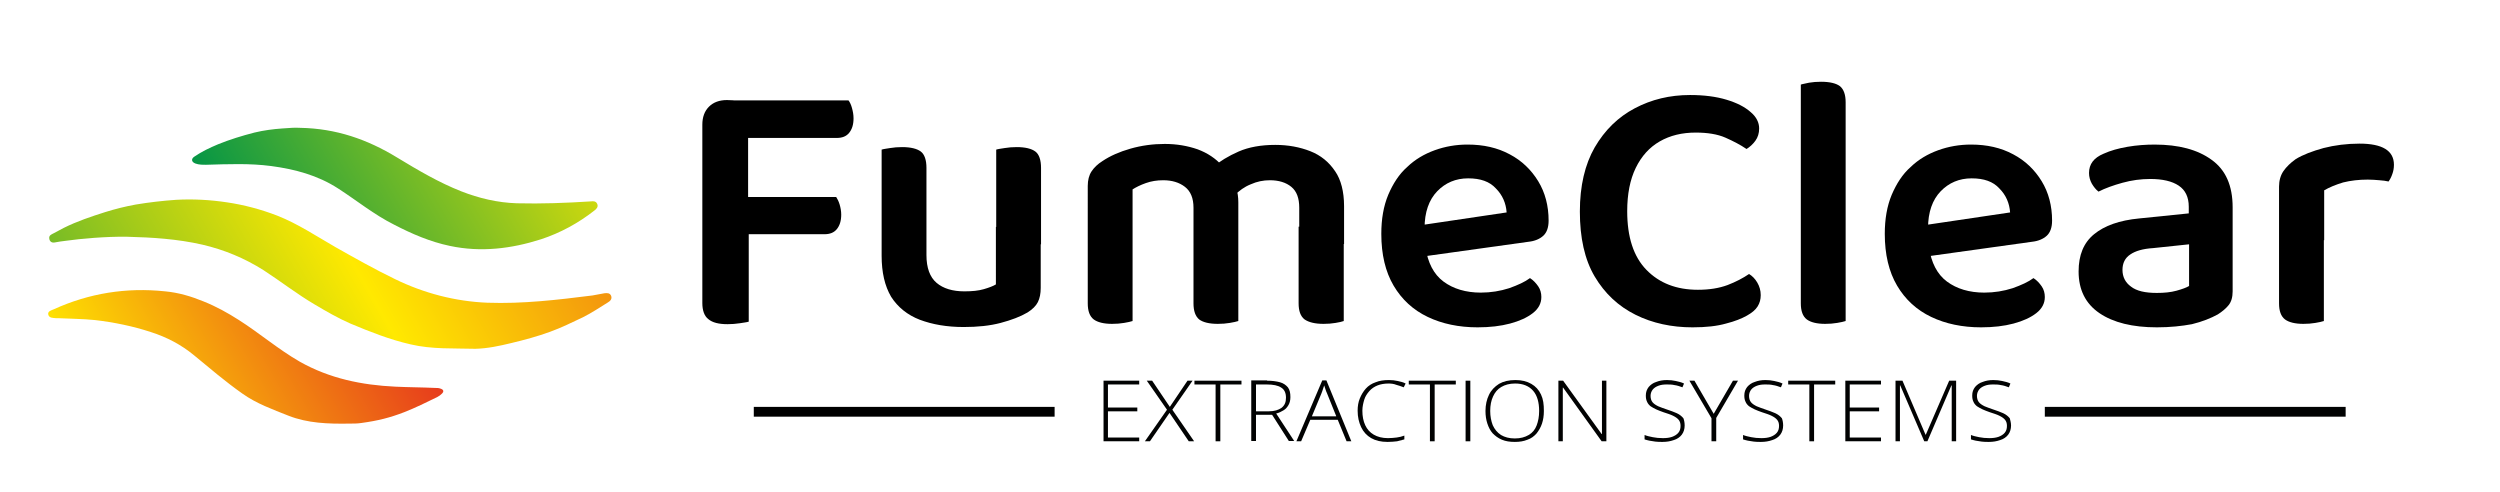
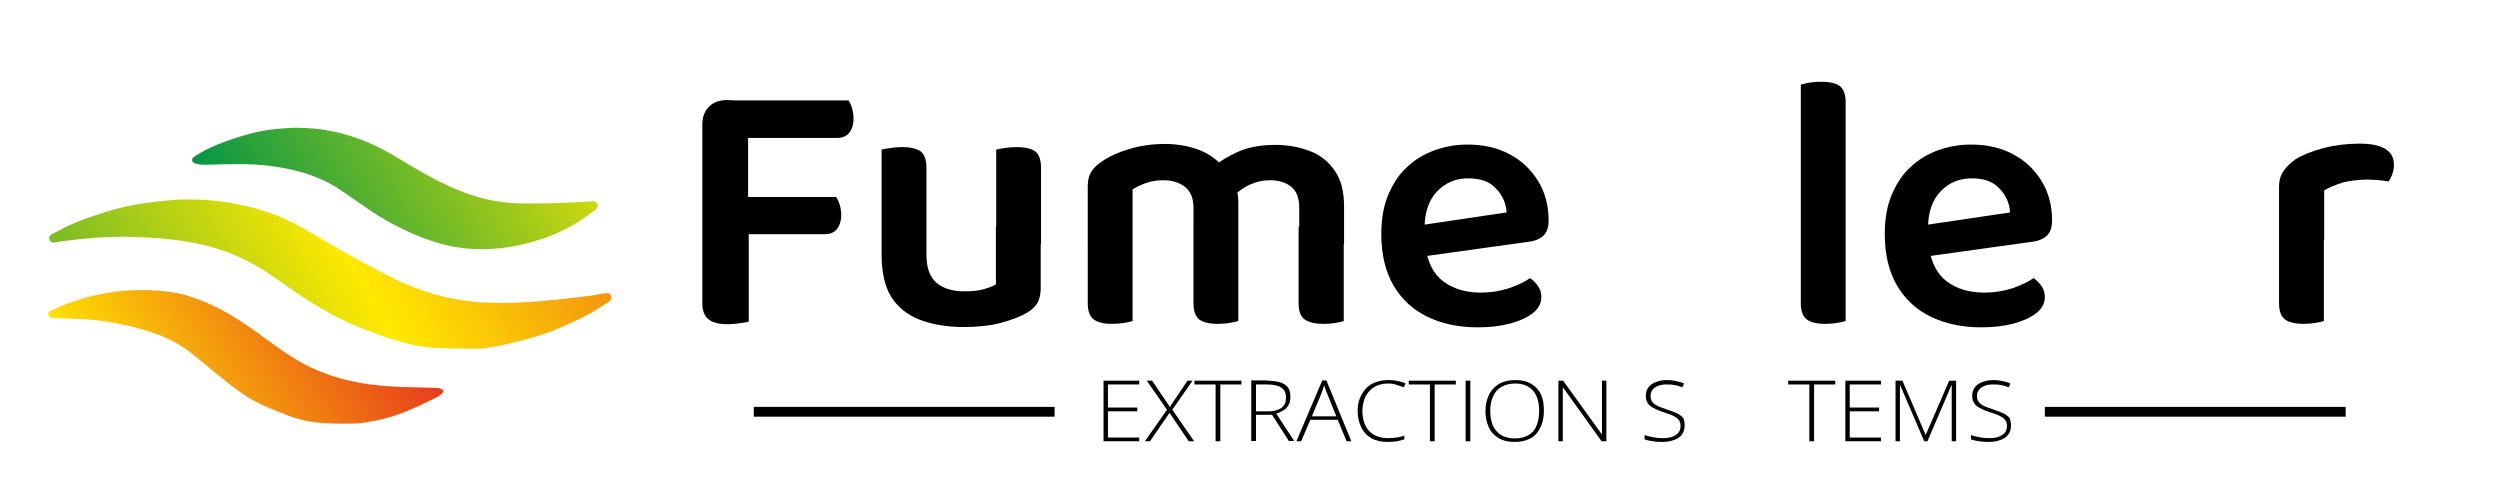
<svg xmlns="http://www.w3.org/2000/svg" version="1.1" id="Слой_1" x="0px" y="0px" viewBox="0 0 792 155.9" style="enable-background:new 0 0 792 155.9;" xml:space="preserve">
  <style type="text/css">
	.st0{fill:url(#SVGID_1_);}
	.st1{fill:url(#SVGID_2_);}
	.st2{fill:url(#SVGID_3_);}
	.st3{fill:#010202;}
</style>
  <g>
    <g>
      <linearGradient id="SVGID_1_" gradientUnits="userSpaceOnUse" x1="62.74" y1="94.167" x2="314.316" y2="-51.081">
        <stop offset="6.021493e-02" style="stop-color:#009447" />
        <stop offset="0.518" style="stop-color:#FFE900" />
        <stop offset="1" style="stop-color:#E31F21" />
      </linearGradient>
      <path class="st0" d="M95.1,40.5c11.3,0.2,21.2,3.6,30.7,9.4c6.6,4,13.2,7.9,20.3,10.7c5.6,2.2,11.5,3.6,17.6,3.8    c7.8,0.2,15.6-0.1,23.5-0.6c0.8-0.1,1.6-0.1,2,0.8c0.4,0.9-0.2,1.6-0.9,2.1c-5.1,4-10.8,7.1-16.9,9.1c-9.4,3-19,4.2-28.9,2.1    c-6.2-1.3-12-3.8-17.6-6.7c-6.4-3.2-11.9-7.7-17.8-11.5c-6.5-4.2-13.7-6.1-21.2-7.1c-6.8-0.9-13.7-0.6-20.6-0.4    c-1.2,0-2.3,0-3.4-0.4c-1.3-0.5-1.4-1.5-0.3-2.2c2.3-1.6,4.9-2.8,7.5-3.9c3.7-1.5,7.6-2.7,11.5-3.7c2.9-0.7,5.9-1.1,8.8-1.3    C92.4,40.5,93.1,40.4,95.1,40.5z" />
      <linearGradient id="SVGID_2_" gradientUnits="userSpaceOnUse" x1="-77.051" y1="201.231" x2="133.845" y2="79.47">
        <stop offset="6.021493e-02" style="stop-color:#009447" />
        <stop offset="0.518" style="stop-color:#FFE900" />
        <stop offset="1" style="stop-color:#E31F21" />
      </linearGradient>
      <path class="st1" d="M110.5,134.2c-6.5,0.1-13-0.1-19.1-2.5c-5-2-10.1-3.8-14.6-7c-5.4-3.8-10.3-8-15.4-12.2    c-4-3.3-8.6-5.7-13.6-7.3c-5.8-1.9-11.7-3.1-17.7-3.8c-3.9-0.4-7.8-0.4-11.7-0.6c-0.2,0-0.5,0-0.7,0c-0.9-0.1-2.1,0-2.4-1.1    c-0.3-1.1,1-1.4,1.7-1.7c11.2-5.1,23-7,35.3-5.7c4.3,0.4,8.3,1.6,12.2,3.2c4,1.6,7.6,3.6,11.2,5.9c6.6,4.2,12.5,9.3,19.3,13.2    c9.4,5.3,19.6,7.4,30.3,7.9c4.2,0.2,8.4,0.2,12.6,0.4c0.5,0,1.1,0,1.6,0.2c1,0.3,1.3,0.9,0.4,1.7c-0.4,0.4-0.7,0.6-1.4,1    c-3.5,1.7-6.9,3.4-10.5,4.8c-4.4,1.7-8.3,2.7-13.5,3.4C113.3,134.2,111.8,134.2,110.5,134.2z" />
      <linearGradient id="SVGID_3_" gradientUnits="userSpaceOnUse" x1="-36.095" y1="166.32" x2="247.399" y2="2.644">
        <stop offset="6.021493e-02" style="stop-color:#009447" />
        <stop offset="0.518" style="stop-color:#FFE900" />
        <stop offset="1" style="stop-color:#E31F21" />
      </linearGradient>
      <path class="st2" d="M40.2,75c-6.5-0.1-14.6,0.6-19.5,1.3c-1.1,0.1-2.1,0.3-3.3,0.5c-0.9,0.2-1.7-0.2-1.8-1.3    c-0.1-0.9,0.6-1.2,1.4-1.6c1.1-0.6,2.1-1.1,3.2-1.7c4.2-2.1,8.7-3.6,13.1-5c3.2-1,6.4-1.8,9.7-2.4c4.2-0.7,8.5-1.2,12.8-1.5    c5.4-0.3,10.8,0,16.1,0.8c5.4,0.8,10.7,2.2,15.9,4.2c6.6,2.6,12.4,6.5,18.5,10c6.2,3.5,12.4,7,18.8,10.1    c9.2,4.5,19.2,7.1,29.3,7.5c11.2,0.4,22.2-0.9,33.3-2.3c1.3-0.2,2.5-0.5,3.8-0.7c0.9-0.1,1.7-0.1,2.1,0.8c0.4,1-0.3,1.7-1,2.1    c-2.6,1.6-5.1,3.3-7.9,4.7c-3.4,1.6-6.8,3.3-10.4,4.6c-4.1,1.5-8.2,2.6-12.4,3.6c-3.7,0.9-7.4,1.7-11.3,1.8    c-6.9-0.2-13.7,0.2-20.5-1.4c-6.6-1.5-12.9-4-19.1-6.6c-3.9-1.7-7.7-3.9-11.4-6.1c-5.6-3.3-10.7-7.3-16.1-10.8    c-6-3.8-12.5-6.5-19.4-8.1C56.2,75.7,48.2,75.2,40.2,75z" />
    </g>
    <g>
      <path d="M237.1,73.3h-14.6V39.5c0-2.4,0.7-4.3,2.1-5.7c1.4-1.4,3.3-2.1,5.7-2.1c1.3,0,2.6,0.1,3.9,0.3c1.3,0.2,2.2,0.4,2.8,0.6    V73.3z M222.5,64.3h14.7v37.6c-0.6,0.2-1.6,0.3-2.8,0.5c-1.3,0.2-2.6,0.3-3.9,0.3c-2.8,0-4.8-0.5-6.1-1.6c-1.3-1-1.9-2.8-1.9-5.1    V64.3z M230.3,74.3V62.4h34.6c0.4,0.6,0.8,1.4,1.1,2.4c0.3,1,0.5,2.1,0.5,3.2c0,2-0.5,3.5-1.4,4.6c-0.9,1.1-2.2,1.6-3.9,1.6H230.3    z M230.4,43.7V31.8h38.4c0.4,0.5,0.8,1.3,1.1,2.4s0.5,2.1,0.5,3.3c0,2-0.5,3.5-1.4,4.6c-0.9,1.1-2.2,1.6-3.9,1.6H230.4z" />
      <path d="M293.5,77.4h-14.2V47.4c0.6-0.2,1.5-0.3,2.7-0.5c1.2-0.2,2.4-0.3,3.8-0.3c2.7,0,4.7,0.5,5.9,1.4c1.2,0.9,1.8,2.7,1.8,5.2    V77.4z M279.3,81v-9.1h14.2v8.9c0,4.1,1.1,7,3.2,8.8c2.1,1.8,5.1,2.7,8.8,2.7c2.5,0,4.5-0.2,6.2-0.7c1.7-0.5,3-1,3.8-1.5V71.9    h14.2v19.3c0,1.8-0.3,3.3-0.9,4.5c-0.6,1.2-1.7,2.3-3.3,3.3c-2.2,1.3-5.1,2.4-8.5,3.3c-3.4,0.9-7.3,1.3-11.7,1.3    c-5.3,0-9.9-0.8-13.9-2.3c-3.9-1.5-7-4-9.1-7.3C280.3,90.6,279.3,86.3,279.3,81z M329.8,77.4h-14.2V47.4c0.6-0.2,1.5-0.3,2.7-0.5    c1.2-0.2,2.4-0.3,3.8-0.3c2.7,0,4.7,0.5,5.9,1.4c1.2,0.9,1.8,2.7,1.8,5.2V77.4z" />
      <path d="M392.3,64.1v13.2h-14.2V65.8c0-3-0.9-5.2-2.7-6.6c-1.8-1.4-4.1-2.1-6.9-2.1c-2,0-3.8,0.3-5.5,0.9c-1.7,0.6-3.1,1.3-4.2,2    v17.5h-14.2V58.9c0-1.8,0.4-3.4,1.2-4.6c0.8-1.2,1.9-2.3,3.5-3.3c2.4-1.6,5.3-2.9,8.8-3.9c3.5-1,7.1-1.5,10.9-1.5    c3.8,0,7.2,0.6,10.4,1.7c3.2,1.2,5.7,2.9,7.7,5.1c0.5,0.5,1,0.9,1.5,1.4c0.5,0.5,0.8,1,1.2,1.6c0.7,1.2,1.3,2.5,1.8,4    C392.1,61,392.3,62.5,392.3,64.1z M344.6,71.8h14.2v29.9c-0.6,0.2-1.5,0.4-2.7,0.6c-1.2,0.2-2.4,0.3-3.8,0.3    c-2.6,0-4.6-0.5-5.8-1.4c-1.3-1-1.9-2.7-1.9-5.1V71.8z M378.1,71.8h14.2v29.9c-0.6,0.2-1.5,0.4-2.7,0.6c-1.2,0.2-2.4,0.3-3.8,0.3    c-2.7,0-4.7-0.5-5.9-1.4c-1.2-1-1.8-2.7-1.8-5.1V71.8z M425.8,65.3v12h-14.2V65.8c0-3-0.8-5.2-2.5-6.6c-1.7-1.4-4-2.1-6.8-2.1    c-2.1,0-4.1,0.4-6.1,1.3c-2,0.8-3.6,2-5,3.4l-7.2-8.7c2.4-2,5.2-3.7,8.4-5.1c3.2-1.4,7.1-2.1,11.6-2.1c4.1,0,7.8,0.7,11.1,2    c3.3,1.3,5.9,3.4,7.9,6.4C424.8,56.9,425.8,60.7,425.8,65.3z M411.5,71.8h14.2v29.9c-0.5,0.2-1.4,0.4-2.6,0.6    c-1.2,0.2-2.4,0.3-3.8,0.3c-2.7,0-4.7-0.5-6-1.4c-1.3-1-1.9-2.7-1.9-5.1V71.8z" />
      <path d="M446.9,81.8l-0.6-9.9l31-4.6c-0.2-2.9-1.3-5.5-3.4-7.6c-2-2.2-4.9-3.2-8.8-3.2c-3.9,0-7.2,1.4-9.8,4.1    c-2.6,2.7-4,6.6-4,11.7l0.3,6c0.7,4.9,2.6,8.6,5.7,10.9c3.1,2.3,7.1,3.5,11.8,3.5c3.2,0,6.2-0.5,9-1.4c2.8-1,5-2,6.6-3.2    c1.1,0.7,1.9,1.6,2.6,2.6c0.7,1,1,2.2,1,3.4c0,2-0.9,3.7-2.7,5.1c-1.8,1.4-4.2,2.5-7.2,3.3c-3,0.8-6.4,1.2-10.3,1.2    c-5.9,0-11.2-1.1-15.8-3.3c-4.6-2.2-8.2-5.5-10.8-9.9c-2.6-4.4-3.9-9.9-3.9-16.4c0-4.7,0.7-8.8,2.2-12.4c1.5-3.5,3.4-6.5,6-8.8    c2.5-2.4,5.4-4.1,8.7-5.3c3.3-1.2,6.8-1.8,10.4-1.8c5.1,0,9.5,1,13.4,3.1c3.8,2,6.8,4.9,9,8.5c2.2,3.6,3.3,7.8,3.3,12.5    c0,2.2-0.6,3.8-1.7,4.8c-1.1,1-2.7,1.7-4.7,1.9L446.9,81.8z" />
-       <path d="M557.3,40.7c0,1.5-0.4,2.8-1.2,3.9c-0.8,1.1-1.8,2-2.8,2.6c-1.9-1.3-4.2-2.5-6.7-3.6c-2.5-1.1-5.7-1.6-9.4-1.6    c-4.3,0-8.1,0.9-11.4,2.8c-3.3,1.9-5.8,4.7-7.6,8.4c-1.8,3.7-2.7,8.3-2.7,13.7c0,8.2,2,14.4,6.1,18.6c4.1,4.2,9.5,6.3,16.3,6.3    c3.6,0,6.7-0.5,9.4-1.5c2.6-1,4.9-2.2,6.8-3.5c1,0.6,1.9,1.5,2.6,2.7c0.7,1.2,1.1,2.5,1.1,4c0,1.3-0.3,2.5-1,3.6    c-0.7,1.1-1.8,2-3.4,2.9c-1.6,0.9-3.8,1.8-6.6,2.5c-2.8,0.8-6.3,1.2-10.6,1.2c-6.6,0-12.7-1.3-18.1-4c-5.4-2.7-9.7-6.7-12.9-12.1    c-3.2-5.4-4.7-12.3-4.7-20.6c0-8.1,1.6-14.9,4.7-20.3c3.2-5.5,7.4-9.6,12.7-12.4c5.3-2.8,11.1-4.2,17.5-4.2    c4.5,0,8.3,0.5,11.6,1.5c3.3,1,5.8,2.3,7.6,3.9C556.4,37,557.3,38.8,557.3,40.7z" />
      <path d="M584.7,79.4l-14.2-0.7V26.8c0.5-0.2,1.4-0.3,2.6-0.6c1.2-0.2,2.4-0.3,3.8-0.3c2.8,0,4.8,0.5,6,1.4c1.2,1,1.8,2.7,1.8,5.1    V79.4z M570.5,71.4l14.2,0.7v29.6c-0.6,0.2-1.5,0.4-2.7,0.6c-1.2,0.2-2.4,0.3-3.8,0.3c-2.6,0-4.6-0.5-5.8-1.4    c-1.3-1-1.9-2.7-1.9-5.1V71.4z" />
      <path d="M606.4,81.8l-0.6-9.9l31-4.6c-0.2-2.9-1.3-5.5-3.4-7.6c-2-2.2-4.9-3.2-8.8-3.2c-3.9,0-7.2,1.4-9.8,4.1    c-2.6,2.7-4,6.6-4,11.7l0.3,6c0.7,4.9,2.6,8.6,5.7,10.9c3.1,2.3,7.1,3.5,11.8,3.5c3.2,0,6.2-0.5,9-1.4c2.8-1,5-2,6.6-3.2    c1.1,0.7,1.9,1.6,2.6,2.6c0.7,1,1,2.2,1,3.4c0,2-0.9,3.7-2.7,5.1c-1.8,1.4-4.2,2.5-7.2,3.3c-3,0.8-6.4,1.2-10.3,1.2    c-5.9,0-11.2-1.1-15.8-3.3c-4.6-2.2-8.2-5.5-10.8-9.9c-2.6-4.4-3.9-9.9-3.9-16.4c0-4.7,0.7-8.8,2.2-12.4c1.5-3.5,3.4-6.5,6-8.8    c2.5-2.4,5.4-4.1,8.7-5.3c3.3-1.2,6.8-1.8,10.4-1.8c5.1,0,9.5,1,13.4,3.1c3.8,2,6.8,4.9,9,8.5c2.2,3.6,3.3,7.8,3.3,12.5    c0,2.2-0.6,3.8-1.7,4.8c-1.1,1-2.7,1.7-4.7,1.9L606.4,81.8z" />
-       <path d="M683.3,103.7c-7.7,0-13.8-1.5-18.2-4.5c-4.4-3-6.6-7.4-6.6-13.2c0-5.2,1.6-9.1,4.9-11.8c3.3-2.7,8-4.4,14.3-5l15.7-1.6    v-2.1c0-3.1-1.1-5.3-3.2-6.7c-2.1-1.4-5.1-2.1-9-2.1c-3,0-5.9,0.4-8.8,1.2c-2.9,0.8-5.4,1.7-7.6,2.8c-0.8-0.6-1.5-1.5-2.1-2.5    c-0.6-1.1-0.9-2.2-0.9-3.4c0-2.8,1.5-4.8,4.6-6.1c2.2-1,4.7-1.7,7.6-2.2c2.9-0.5,5.8-0.7,8.6-0.7c7.6,0,13.6,1.6,18,4.8    c4.5,3.2,6.7,8.2,6.7,15.1v26.6c0,1.8-0.4,3.3-1.3,4.4c-0.9,1.1-2,2-3.4,2.9c-2.2,1.2-4.9,2.3-8.2,3.1    C691.2,103.3,687.5,103.7,683.3,103.7z M683.3,92.8c2.3,0,4.4-0.2,6.2-0.7c1.8-0.5,3.2-1,4-1.5V77.4l-11.4,1.2    c-3.2,0.2-5.6,0.9-7.2,2c-1.7,1.1-2.5,2.8-2.5,4.9c0,2.2,0.9,4,2.7,5.3C676.9,92.2,679.6,92.8,683.3,92.8z" />
      <path d="M736.3,60.3v15.8H722v-17c0-1.9,0.5-3.6,1.4-4.9c0.9-1.3,2.2-2.6,3.9-3.8c2.3-1.4,5.2-2.5,8.8-3.5    c3.5-0.9,7.4-1.4,11.4-1.4c7.2,0,10.9,2.2,10.9,6.7c0,1.1-0.2,2.1-0.5,2.9c-0.3,0.9-0.7,1.7-1.2,2.4c-0.8-0.2-1.7-0.3-2.9-0.4    s-2.4-0.2-3.7-0.2c-2.8,0-5.4,0.3-7.8,0.9C740,58.5,738,59.3,736.3,60.3z M722,71.4l14.2,0.7v29.6c-0.6,0.2-1.5,0.4-2.7,0.6    c-1.2,0.2-2.4,0.3-3.8,0.3c-2.6,0-4.6-0.5-5.8-1.4c-1.3-1-1.9-2.7-1.9-5.1V71.4z" />
    </g>
    <rect x="238.8" y="128.9" width="95.3" height="3.1" />
    <rect x="647.8" y="128.9" class="st3" width="95.3" height="3.1" />
    <g>
      <path class="st3" d="M360.9,139.8h-11.3v-19.2h11.3v1.2H351v7.3h9.3v1.2H351v8.3h9.9V139.8z" />
      <path class="st3" d="M378.3,139.8h-1.7l-6.1-9l-6.2,9h-1.6l7-10l-6.4-9.2h1.7l5.6,8.3l5.6-8.3h1.6l-6.4,9.2L378.3,139.8z" />
      <path class="st3" d="M386.6,139.8h-1.5v-18h-6.7v-1.2h14.9v1.2h-6.7V139.8z" />
      <path class="st3" d="M401.4,120.6c1.6,0,3,0.2,4.1,0.5c1.1,0.3,1.9,0.9,2.5,1.6c0.6,0.8,0.8,1.8,0.8,3.1c0,1-0.2,1.8-0.6,2.5    c-0.4,0.7-0.9,1.3-1.6,1.7c-0.7,0.4-1.4,0.8-2.3,1l5.7,8.7h-1.7l-5.3-8.3h-5.1v8.3h-1.5v-19.2H401.4z M401.3,121.8h-3.4v8.5h4.1    c1.7,0,3-0.4,4-1.1c1-0.8,1.4-1.8,1.4-3.2c0-1.5-0.5-2.6-1.5-3.2C404.9,122.1,403.3,121.8,401.3,121.8z" />
      <path class="st3" d="M426.6,139.8l-2.8-6.8h-8.7l-2.9,6.8h-1.5l8.2-19.3h1.3l7.9,19.3H426.6z M423.3,131.8l-2.9-7.2    c-0.1-0.2-0.2-0.4-0.3-0.7c-0.1-0.3-0.2-0.6-0.3-0.9c-0.1-0.3-0.2-0.6-0.3-0.9c-0.1,0.3-0.2,0.6-0.3,0.9s-0.2,0.6-0.3,0.9    c-0.1,0.3-0.2,0.5-0.3,0.8l-3,7.2H423.3z" />
      <path class="st3" d="M439.9,121.5c-1.3,0-2.5,0.2-3.5,0.6c-1,0.4-1.9,1-2.6,1.8c-0.7,0.8-1.3,1.7-1.6,2.7s-0.6,2.2-0.6,3.5    c0,1.8,0.3,3.3,0.9,4.6c0.6,1.3,1.5,2.3,2.7,3c1.2,0.7,2.7,1.1,4.5,1.1c1,0,2-0.1,2.8-0.2s1.6-0.3,2.4-0.6v1.2    c-0.7,0.2-1.5,0.4-2.3,0.6c-0.9,0.1-1.9,0.2-3,0.2c-2.1,0-3.8-0.4-5.2-1.2c-1.4-0.8-2.5-2-3.2-3.5c-0.7-1.5-1.1-3.2-1.1-5.2    c0-1.4,0.2-2.7,0.7-3.9s1.1-2.2,1.9-3.1s1.9-1.6,3.1-2c1.2-0.5,2.6-0.7,4.2-0.7c1,0,1.9,0.1,2.8,0.3c0.9,0.2,1.8,0.4,2.5,0.8    l-0.6,1.2c-0.8-0.3-1.6-0.6-2.4-0.8C441.6,121.6,440.7,121.5,439.9,121.5z" />
      <path class="st3" d="M454.5,139.8h-1.5v-18h-6.7v-1.2h14.9v1.2h-6.7V139.8z" />
-       <path class="st3" d="M464.3,139.8v-19.2h1.5v19.2H464.3z" />
+       <path class="st3" d="M464.3,139.8v-19.2h1.5v19.2H464.3" />
      <path class="st3" d="M489.1,130.2c0,1.5-0.2,2.8-0.6,4c-0.4,1.2-1,2.2-1.7,3.1c-0.8,0.9-1.7,1.6-2.9,2c-1.2,0.5-2.5,0.7-4,0.7    c-1.6,0-2.9-0.2-4.1-0.7c-1.2-0.5-2.1-1.2-2.9-2c-0.8-0.9-1.3-1.9-1.7-3.1c-0.4-1.2-0.6-2.5-0.6-4c0-1.9,0.4-3.7,1.1-5.1    c0.7-1.5,1.8-2.6,3.2-3.5c1.4-0.8,3.1-1.2,5.2-1.2c2,0,3.6,0.4,5,1.2c1.4,0.8,2.4,1.9,3.1,3.4S489.1,128.1,489.1,130.2z     M472.1,130.2c0,1.7,0.3,3.2,0.8,4.5c0.6,1.3,1.4,2.3,2.6,3.1c1.2,0.7,2.6,1.1,4.4,1.1c1.8,0,3.2-0.4,4.4-1.1s2-1.7,2.5-3    c0.5-1.3,0.8-2.8,0.8-4.6c0-2.7-0.6-4.9-1.9-6.4c-1.3-1.5-3.2-2.3-5.7-2.3c-1.8,0-3.2,0.4-4.4,1.1c-1.2,0.7-2,1.7-2.6,3    C472.4,126.9,472.1,128.4,472.1,130.2z" />
      <path class="st3" d="M508.9,139.8h-1.5l-12.2-17h-0.1c0,0.5,0,1,0,1.4c0,0.5,0,1,0,1.5c0,0.5,0,1,0,1.6v12.5h-1.4v-19.2h1.5    l12.2,16.9h0.1c0-0.4,0-0.8,0-1.3c0-0.5,0-1,0-1.6c0-0.5,0-1,0-1.5v-12.5h1.4V139.8z" />
      <path class="st3" d="M533.7,134.8c0,1.1-0.3,2.1-0.9,2.9c-0.6,0.8-1.5,1.4-2.5,1.7c-1.1,0.4-2.3,0.6-3.6,0.6c-0.8,0-1.6,0-2.3-0.1    c-0.7-0.1-1.3-0.2-1.9-0.3c-0.6-0.1-1.1-0.3-1.5-0.4v-1.4c0.7,0.3,1.6,0.5,2.6,0.7s2,0.3,3.2,0.3c1.1,0,2-0.1,2.9-0.4    c0.8-0.3,1.5-0.7,2-1.3c0.5-0.6,0.7-1.3,0.7-2.2c0-0.8-0.2-1.4-0.6-1.9c-0.4-0.5-1-0.9-1.8-1.3c-0.8-0.4-1.8-0.7-3-1.1    c-0.9-0.3-1.6-0.6-2.3-0.9c-0.7-0.3-1.3-0.7-1.8-1c-0.5-0.4-0.9-0.9-1.1-1.4c-0.3-0.6-0.4-1.2-0.4-2c0-1.1,0.3-1.9,0.9-2.7    c0.6-0.7,1.4-1.3,2.4-1.6c1-0.4,2.1-0.6,3.4-0.6c1,0,1.9,0.1,2.8,0.3c0.9,0.2,1.8,0.4,2.6,0.8l-0.5,1.2c-0.8-0.3-1.7-0.6-2.5-0.7    c-0.8-0.2-1.7-0.2-2.5-0.2c-1,0-1.8,0.1-2.6,0.4c-0.8,0.3-1.4,0.7-1.8,1.2c-0.4,0.5-0.7,1.2-0.7,2c0,0.8,0.2,1.5,0.6,2    s1,0.9,1.8,1.3c0.8,0.3,1.7,0.7,2.7,1c1.2,0.4,2.3,0.8,3.2,1.2c0.9,0.4,1.6,1,2.1,1.6C533.5,133,533.7,133.8,533.7,134.8z" />
-       <path class="st3" d="M542.9,131.1l6.1-10.5h1.6l-6.9,11.8v7.4h-1.5v-7.3l-7-11.9h1.6L542.9,131.1z" />
-       <path class="st3" d="M564.9,134.8c0,1.1-0.3,2.1-0.9,2.9c-0.6,0.8-1.5,1.4-2.5,1.7c-1.1,0.4-2.3,0.6-3.6,0.6c-0.8,0-1.6,0-2.3-0.1    c-0.7-0.1-1.3-0.2-1.9-0.3c-0.6-0.1-1.1-0.3-1.5-0.4v-1.4c0.7,0.3,1.6,0.5,2.6,0.7s2,0.3,3.2,0.3c1.1,0,2-0.1,2.9-0.4    c0.8-0.3,1.5-0.7,2-1.3c0.5-0.6,0.7-1.3,0.7-2.2c0-0.8-0.2-1.4-0.6-1.9c-0.4-0.5-1-0.9-1.8-1.3c-0.8-0.4-1.8-0.7-3-1.1    c-0.9-0.3-1.6-0.6-2.3-0.9c-0.7-0.3-1.3-0.7-1.8-1c-0.5-0.4-0.9-0.9-1.1-1.4c-0.3-0.6-0.4-1.2-0.4-2c0-1.1,0.3-1.9,0.9-2.7    c0.6-0.7,1.4-1.3,2.4-1.6c1-0.4,2.1-0.6,3.4-0.6c1,0,1.9,0.1,2.8,0.3c0.9,0.2,1.8,0.4,2.6,0.8l-0.5,1.2c-0.8-0.3-1.7-0.6-2.5-0.7    c-0.8-0.2-1.7-0.2-2.5-0.2c-1,0-1.8,0.1-2.6,0.4c-0.8,0.3-1.4,0.7-1.8,1.2c-0.4,0.5-0.7,1.2-0.7,2c0,0.8,0.2,1.5,0.6,2    s1,0.9,1.8,1.3c0.8,0.3,1.7,0.7,2.7,1c1.2,0.4,2.3,0.8,3.2,1.2c0.9,0.4,1.6,1,2.1,1.6C564.7,133,564.9,133.8,564.9,134.8z" />
      <path class="st3" d="M574.7,139.8h-1.5v-18h-6.7v-1.2h14.9v1.2h-6.7V139.8z" />
      <path class="st3" d="M595.9,139.8h-11.3v-19.2h11.3v1.2H586v7.3h9.3v1.2H586v8.3h9.9V139.8z" />
      <path class="st3" d="M609.6,139.8l-7.6-17.7h-0.1c0,0.3,0,0.7,0,1c0,0.4,0,0.7,0,1.1c0,0.4,0,0.8,0,1.2v14.4h-1.4v-19.2h2.2    l7.3,17.1h0.1l7.4-17.1h2.2v19.2h-1.4v-14.5c0-0.3,0-0.7,0-1.1c0-0.4,0-0.7,0-1.1c0-0.4,0-0.7,0-1h-0.1l-7.6,17.7H609.6z" />
      <path class="st3" d="M637.1,134.8c0,1.1-0.3,2.1-0.9,2.9c-0.6,0.8-1.5,1.4-2.5,1.7c-1.1,0.4-2.3,0.6-3.6,0.6c-0.8,0-1.6,0-2.3-0.1    c-0.7-0.1-1.3-0.2-1.9-0.3c-0.6-0.1-1.1-0.3-1.5-0.4v-1.4c0.7,0.3,1.6,0.5,2.6,0.7s2,0.3,3.2,0.3c1.1,0,2-0.1,2.9-0.4    c0.8-0.3,1.5-0.7,2-1.3c0.5-0.6,0.7-1.3,0.7-2.2c0-0.8-0.2-1.4-0.6-1.9c-0.4-0.5-1-0.9-1.8-1.3c-0.8-0.4-1.8-0.7-3-1.1    c-0.9-0.3-1.6-0.6-2.3-0.9c-0.7-0.3-1.3-0.7-1.8-1c-0.5-0.4-0.9-0.9-1.1-1.4c-0.3-0.6-0.4-1.2-0.4-2c0-1.1,0.3-1.9,0.9-2.7    c0.6-0.7,1.4-1.3,2.4-1.6c1-0.4,2.1-0.6,3.4-0.6c1,0,1.9,0.1,2.8,0.3c0.9,0.2,1.8,0.4,2.6,0.8l-0.5,1.2c-0.8-0.3-1.7-0.6-2.5-0.7    c-0.8-0.2-1.7-0.2-2.5-0.2c-1,0-1.8,0.1-2.6,0.4c-0.8,0.3-1.4,0.7-1.8,1.2c-0.4,0.5-0.7,1.2-0.7,2c0,0.8,0.2,1.5,0.6,2    s1,0.9,1.8,1.3c0.8,0.3,1.7,0.7,2.7,1c1.2,0.4,2.3,0.8,3.2,1.2c0.9,0.4,1.6,1,2.1,1.6C636.8,133,637.1,133.8,637.1,134.8z" />
    </g>
  </g>
</svg>